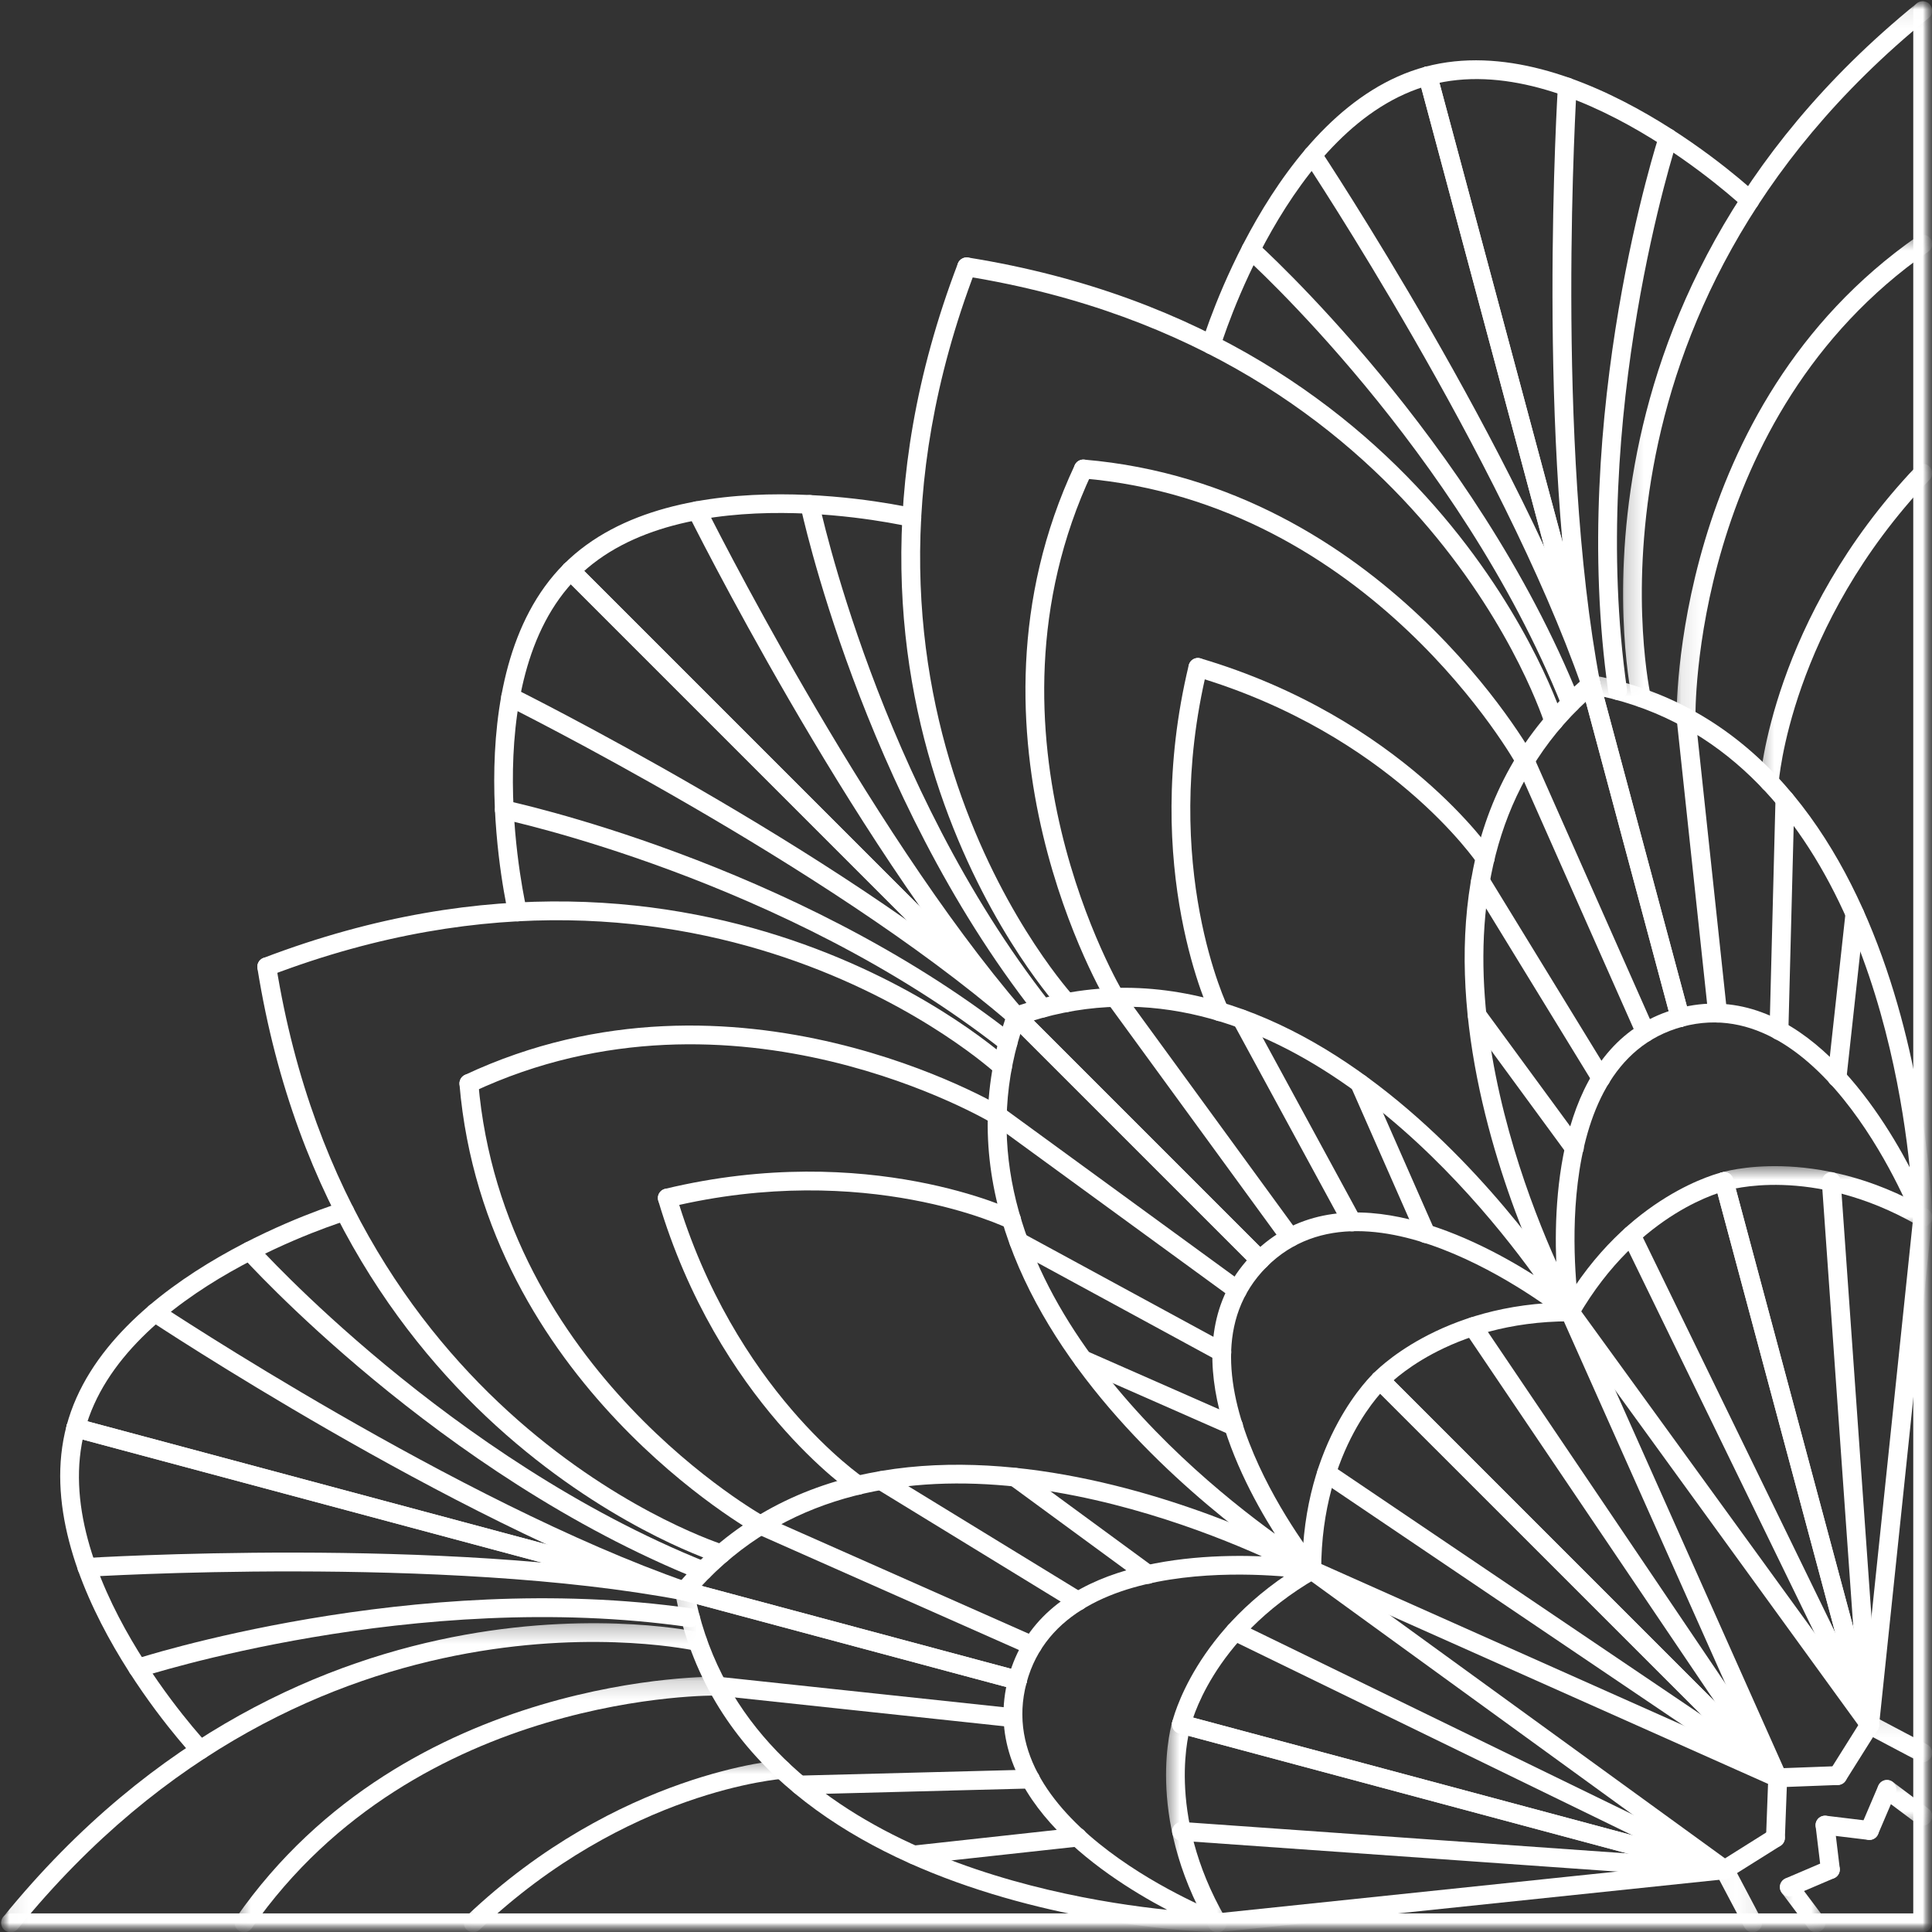
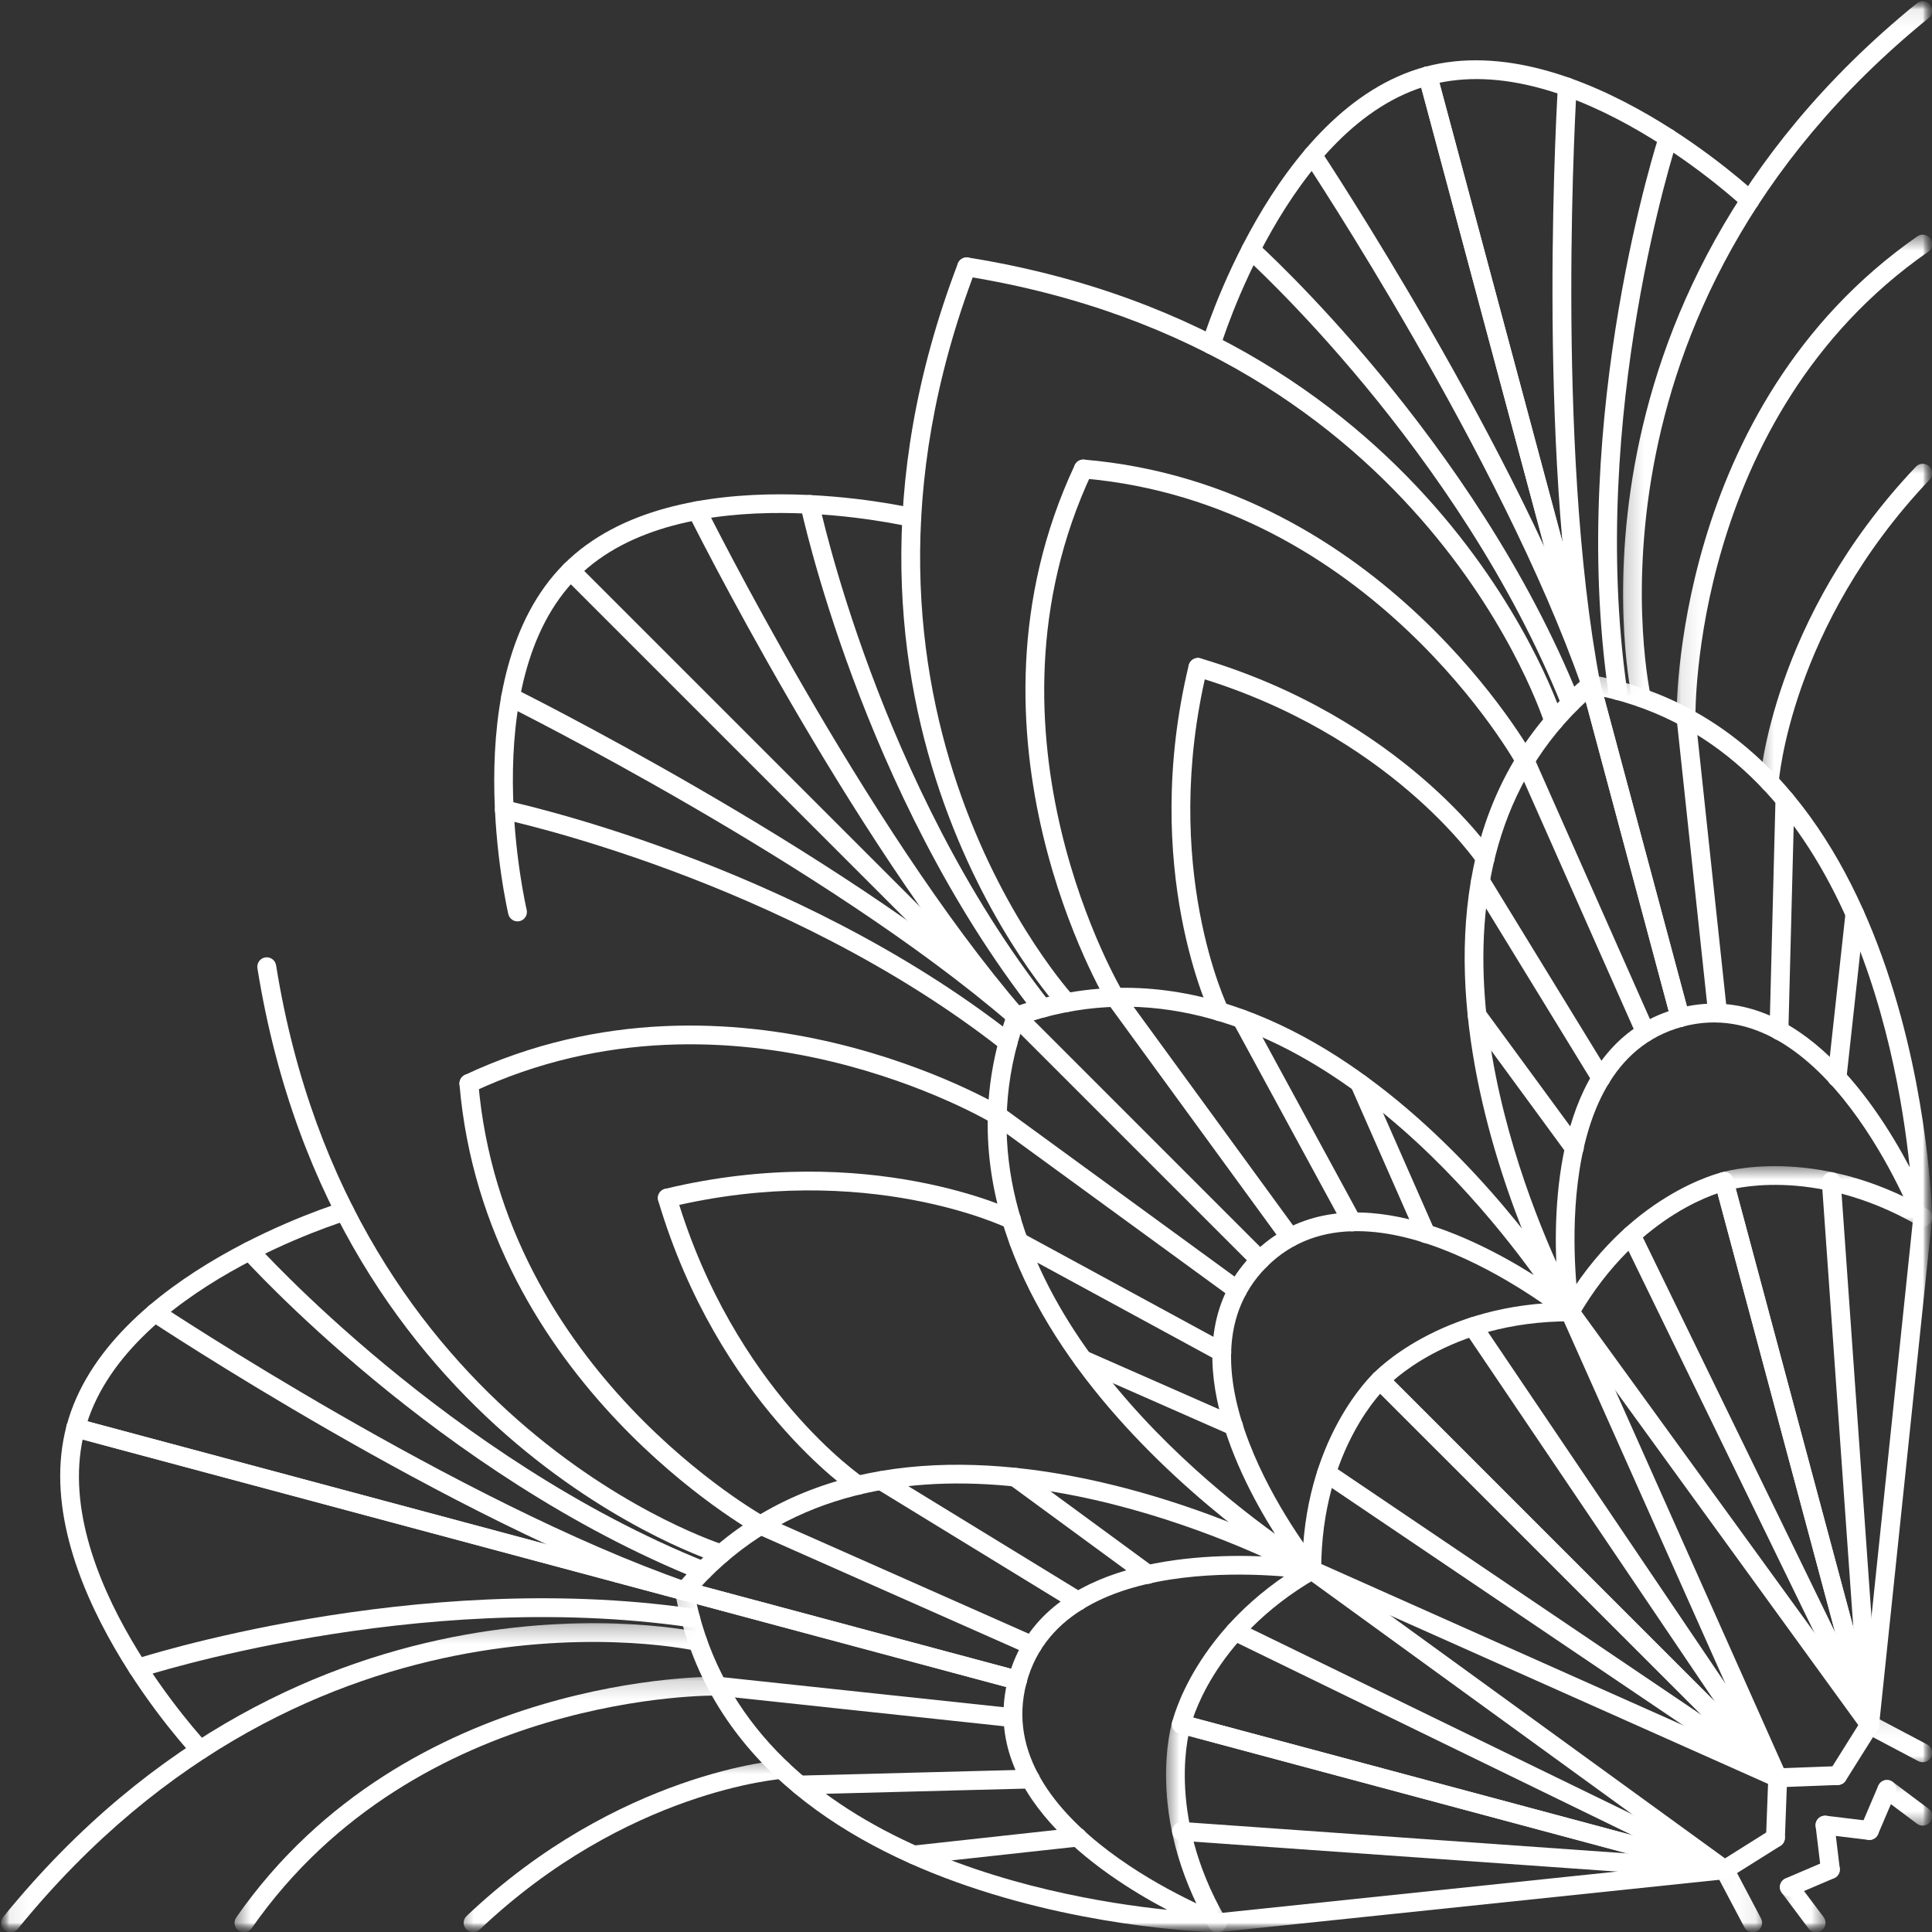
<svg xmlns="http://www.w3.org/2000/svg" width="104" height="104" viewBox="0 0 104 104" fill="none">
  <rect x="0" y="0" width="104" height="104" fill="#333333" stroke="none" />
  <mask id="mask0_47_224" style="mask-type:luminance" maskUnits="userSpaceOnUse" x="0" y="0" width="104" height="104">
    <path d="M0 0H104V104H0V0Z" fill="white" />
  </mask>
  <g mask="url(#mask0_47_224)">
    <mask id="mask1_47_224" style="mask-type:luminance" maskUnits="userSpaceOnUse" x="-1" y="-1" width="106" height="106">
      <path d="M104.074 -0.384H-0.457V104.147H104.074V-0.384Z" fill="white" />
    </mask>
    <g mask="url(#mask1_47_224)">
      <path d="M99.035 100.576C99.067 100.854 98.869 101.108 98.591 101.142C98.31 101.174 98.058 100.975 98.024 100.696L97.736 98.308C97.704 98.03 97.902 97.776 98.18 97.744C98.459 97.71 98.713 97.908 98.747 98.186L99.035 100.576Z" fill="white" />
      <path d="M96.081 98.948C96.071 99.228 95.836 99.447 95.556 99.437C95.275 99.428 95.057 99.193 95.066 98.912L95.187 95.681C95.198 95.401 95.433 95.183 95.712 95.192C95.992 95.204 96.212 95.439 96.203 95.719L96.081 98.948Z" fill="white" />
      <path d="M70.403 84.983C70.147 84.868 70.032 84.567 70.147 84.311C70.262 84.055 70.563 83.94 70.821 84.055L95.902 95.236C96.157 95.352 96.272 95.651 96.157 95.907C96.043 96.165 95.742 96.28 95.486 96.165L70.403 84.983Z" fill="white" />
      <path d="M73.939 73.926C74.142 73.732 74.464 73.741 74.656 73.945C74.85 74.148 74.84 74.47 74.637 74.662C74.626 74.671 71.12 77.913 71.12 84.518C71.12 84.8 70.893 85.028 70.612 85.028C70.33 85.028 70.102 84.8 70.102 84.518C70.102 77.475 73.928 73.935 73.939 73.926Z" fill="white" />
      <path d="M71.122 79.713C70.891 79.555 70.831 79.239 70.989 79.008C71.145 78.776 71.461 78.716 71.694 78.872L95.979 95.281C96.212 95.437 96.273 95.753 96.115 95.986C95.958 96.218 95.64 96.278 95.409 96.12L71.122 79.713Z" fill="white" />
      <path d="M73.927 74.654C73.73 74.455 73.73 74.133 73.927 73.933C74.127 73.736 74.449 73.736 74.648 73.933L96.054 95.341C96.254 95.539 96.254 95.862 96.054 96.06C95.855 96.259 95.533 96.259 95.335 96.06L73.927 74.654Z" fill="white" />
      <path d="M67.468 67.474C67.665 67.274 67.989 67.274 68.187 67.474C68.386 67.671 68.386 67.995 68.187 68.192C62.602 73.779 70.985 84.171 71.009 84.202C71.184 84.42 71.148 84.74 70.93 84.915C70.748 85.06 70.498 85.061 70.317 84.932C69.442 84.395 48.258 71.209 54.225 54.537C54.321 54.274 54.611 54.136 54.874 54.23C55.139 54.326 55.277 54.616 55.181 54.881C50.548 67.823 63.274 78.688 68.629 82.566C66.371 78.984 62.974 71.965 67.468 67.474Z" fill="white" />
-       <path d="M54.343 55.069C54.144 54.87 54.144 54.548 54.343 54.349C54.543 54.151 54.864 54.151 55.064 54.349L68.187 67.474C68.386 67.671 68.386 67.995 68.187 68.192C67.989 68.392 67.665 68.392 67.468 68.192L54.343 55.069Z" fill="white" />
      <path d="M53.386 60.442C53.16 60.276 53.111 59.958 53.276 59.732C53.442 59.506 53.76 59.458 53.986 59.623L66.909 69.048C67.137 69.214 67.186 69.532 67.02 69.758C66.855 69.984 66.537 70.032 66.311 69.867L53.386 60.442Z" fill="white" />
      <path d="M54.609 67.298C54.362 67.165 54.272 66.856 54.405 66.61C54.541 66.363 54.849 66.273 55.094 66.406L66.015 72.341C66.262 72.475 66.352 72.783 66.217 73.03C66.083 73.276 65.774 73.367 65.528 73.233L54.609 67.298Z" fill="white" />
      <path d="M58.108 73.664C57.852 73.551 57.738 73.252 57.85 72.996C57.963 72.738 58.263 72.623 58.52 72.736L66.61 76.296C66.866 76.409 66.98 76.71 66.868 76.966C66.755 77.222 66.455 77.339 66.198 77.224L58.108 73.664Z" fill="white" />
      <path d="M54.673 65.196C54.925 65.317 55.032 65.62 54.912 65.874C54.789 66.126 54.486 66.233 54.234 66.113C54.212 66.101 46.662 62.43 36.04 64.982C35.767 65.048 35.495 64.88 35.429 64.609C35.361 64.336 35.529 64.062 35.801 63.996C46.779 61.358 54.648 65.185 54.673 65.196Z" fill="white" />
-       <path d="M54.306 57.049C54.513 57.237 54.53 57.557 54.341 57.766C54.153 57.973 53.833 57.99 53.624 57.802C53.579 57.76 38.101 43.52 14.54 52.514C14.279 52.616 13.987 52.484 13.886 52.222C13.786 51.961 13.918 51.667 14.179 51.568C38.325 42.349 54.259 57.006 54.306 57.049Z" fill="white" />
      <path d="M53.942 59.595C54.183 59.736 54.264 60.048 54.123 60.289C53.98 60.53 53.669 60.611 53.429 60.47C53.387 60.445 39.566 52.158 25.456 58.78C25.204 58.9 24.901 58.793 24.782 58.539C24.662 58.285 24.771 57.984 25.023 57.864C39.627 51.011 53.901 59.57 53.942 59.595Z" fill="white" />
      <path d="M28.352 48.978C28.414 49.253 28.243 49.524 27.97 49.586C27.697 49.648 27.424 49.477 27.362 49.204C27.355 49.166 24.349 36.371 30.358 30.363C30.557 30.163 30.879 30.163 31.076 30.363C31.276 30.562 31.276 30.884 31.076 31.084C25.469 36.691 28.344 48.944 28.352 48.978Z" fill="white" />
-       <path d="M55.064 54.349C55.261 54.548 55.261 54.87 55.064 55.069C54.864 55.267 54.543 55.267 54.343 55.069L30.358 31.084C30.158 30.884 30.158 30.562 30.358 30.363C30.557 30.163 30.879 30.163 31.076 30.363L55.064 54.349Z" fill="white" />
      <path d="M27.261 37.978C27.01 37.854 26.907 37.549 27.033 37.299C27.157 37.049 27.462 36.945 27.712 37.071C27.763 37.096 45.031 45.688 55.036 54.324C55.248 54.509 55.271 54.831 55.087 55.043C54.902 55.254 54.582 55.276 54.37 55.092C44.459 46.536 27.309 38.003 27.261 37.978Z" fill="white" />
      <path d="M27.04 44.093C26.767 44.033 26.592 43.762 26.652 43.487C26.713 43.215 26.984 43.039 27.256 43.1C27.302 43.109 42.669 46.361 54.578 55.716C54.798 55.889 54.836 56.209 54.661 56.429C54.488 56.65 54.168 56.689 53.948 56.514C42.225 47.305 27.085 44.103 27.04 44.093Z" fill="white" />
      <path d="M100.691 98.03C100.969 98.063 101.168 98.317 101.135 98.596C101.103 98.874 100.849 99.074 100.57 99.04L98.18 98.752C97.902 98.718 97.704 98.464 97.736 98.186C97.77 97.907 98.024 97.71 98.303 97.742L100.691 98.03Z" fill="white" />
      <path d="M98.907 95.072C99.186 95.063 99.423 95.281 99.432 95.561C99.441 95.842 99.223 96.077 98.943 96.086L95.712 96.209C95.433 96.218 95.198 96 95.187 95.719C95.177 95.439 95.396 95.204 95.676 95.192L98.907 95.072Z" fill="white" />
      <path d="M84.049 70.827C83.934 70.571 84.049 70.268 84.305 70.153C84.561 70.04 84.862 70.153 84.977 70.411L96.158 95.492C96.274 95.748 96.16 96.049 95.902 96.163C95.646 96.278 95.345 96.165 95.23 95.907L84.049 70.827Z" fill="white" />
      <path d="M74.656 74.643C74.464 74.846 74.142 74.855 73.939 74.662C73.736 74.47 73.726 74.148 73.92 73.945C73.93 73.933 77.469 70.108 84.512 70.108C84.794 70.108 85.022 70.338 85.022 70.618C85.022 70.898 84.794 71.126 84.512 71.126C77.907 71.126 74.665 74.633 74.656 74.643Z" fill="white" />
      <path d="M78.867 71.7C78.709 71.466 78.771 71.15 79.002 70.994C79.234 70.836 79.55 70.896 79.708 71.128L96.114 95.414C96.272 95.648 96.212 95.964 95.979 96.12C95.748 96.278 95.431 96.218 95.273 95.986L78.867 71.7Z" fill="white" />
      <path d="M73.927 74.654C73.73 74.455 73.73 74.133 73.927 73.933C74.127 73.736 74.449 73.736 74.648 73.933L96.054 95.341C96.254 95.539 96.254 95.861 96.054 96.06C95.856 96.259 95.533 96.259 95.335 96.06L73.927 74.654Z" fill="white" />
      <path d="M68.187 68.192C67.989 68.392 67.665 68.392 67.468 68.192C67.269 67.995 67.269 67.671 67.468 67.473C71.96 62.98 78.978 66.376 82.559 68.634C78.683 63.281 67.818 50.553 54.874 55.186C54.61 55.282 54.321 55.145 54.225 54.881C54.131 54.616 54.268 54.326 54.531 54.23C71.203 48.263 84.39 69.447 84.926 70.322C85.056 70.503 85.054 70.753 84.909 70.936C84.734 71.154 84.414 71.19 84.194 71.015C84.166 70.99 73.773 62.607 68.187 68.192Z" fill="white" />
      <path d="M54.343 55.069C54.146 54.87 54.146 54.548 54.343 54.349C54.543 54.149 54.864 54.149 55.064 54.349L68.187 67.474C68.386 67.671 68.386 67.995 68.187 68.192C67.989 68.392 67.665 68.392 67.468 68.192L54.343 55.069Z" fill="white" />
      <path d="M59.617 53.991C59.452 53.765 59.501 53.447 59.727 53.282C59.952 53.116 60.27 53.165 60.434 53.391L69.861 66.316C70.027 66.542 69.978 66.86 69.752 67.025C69.526 67.191 69.208 67.142 69.043 66.915L59.617 53.991Z" fill="white" />
      <path d="M66.401 55.099C66.267 54.855 66.358 54.546 66.604 54.411C66.851 54.277 67.157 54.368 67.293 54.614L73.228 65.533C73.361 65.78 73.271 66.088 73.024 66.224C72.778 66.358 72.469 66.267 72.336 66.021L66.401 55.099Z" fill="white" />
      <path d="M72.731 58.526C72.618 58.27 72.733 57.969 72.989 57.856C73.246 57.743 73.546 57.858 73.659 58.115L77.219 66.205C77.332 66.461 77.217 66.76 76.961 66.873C76.705 66.986 76.404 66.871 76.291 66.615L72.731 58.526Z" fill="white" />
      <path d="M66.107 54.239C66.228 54.492 66.12 54.794 65.868 54.917C65.614 55.037 65.311 54.93 65.191 54.678C65.18 54.655 61.352 46.784 63.99 35.806C64.056 35.535 64.331 35.366 64.604 35.434C64.875 35.5 65.042 35.775 64.976 36.045C62.423 46.667 66.096 54.217 66.107 54.239Z" fill="white" />
      <path d="M57.796 53.63C57.984 53.839 57.967 54.158 57.76 54.347C57.551 54.535 57.23 54.518 57.041 54.311C57 54.264 42.344 38.332 51.562 14.184C51.662 13.923 51.955 13.791 52.217 13.891C52.478 13.992 52.608 14.286 52.508 14.546C43.514 38.106 57.755 53.585 57.796 53.63Z" fill="white" />
      <path d="M60.462 53.434C60.605 53.675 60.525 53.985 60.284 54.128C60.041 54.269 59.73 54.19 59.589 53.948C59.565 53.906 51.005 39.632 57.858 25.028C57.979 24.776 58.28 24.667 58.534 24.787C58.786 24.908 58.895 25.209 58.775 25.463C52.153 39.572 60.44 53.392 60.462 53.434Z" fill="white" />
      <path d="M49.199 27.367C49.472 27.43 49.643 27.702 49.581 27.975C49.519 28.248 49.248 28.419 48.973 28.357C48.939 28.35 36.686 25.474 31.078 31.084C30.879 31.281 30.557 31.281 30.358 31.084C30.158 30.884 30.158 30.562 30.358 30.363C36.366 24.355 49.161 27.36 49.199 27.367Z" fill="white" />
      <path d="M55.064 54.349C55.261 54.548 55.261 54.87 55.064 55.069C54.864 55.267 54.543 55.267 54.343 55.069L30.358 31.084C30.158 30.884 30.158 30.562 30.358 30.363C30.557 30.163 30.879 30.163 31.078 30.363L55.064 54.349Z" fill="white" />
      <path d="M37.066 27.717C36.94 27.467 37.041 27.162 37.292 27.038C37.544 26.912 37.849 27.016 37.973 27.266C37.997 27.315 46.531 44.464 55.087 54.375C55.271 54.588 55.248 54.91 55.038 55.092C54.825 55.276 54.503 55.254 54.319 55.041C45.682 45.036 37.09 27.768 37.066 27.717Z" fill="white" />
      <path d="M43.095 27.262C43.034 26.989 43.209 26.718 43.482 26.658C43.757 26.599 44.028 26.773 44.088 27.045C44.098 27.091 47.3 42.23 56.509 53.953C56.684 54.173 56.645 54.493 56.424 54.666C56.204 54.842 55.884 54.804 55.711 54.584C46.356 42.675 43.104 27.307 43.095 27.262Z" fill="white" />
      <path d="M101.097 98.735C100.988 98.993 100.689 99.112 100.431 99.002C100.173 98.891 100.055 98.594 100.164 98.336L101.108 96.124C101.219 95.866 101.517 95.745 101.775 95.856C102.032 95.965 102.153 96.265 102.042 96.522L101.097 98.735Z" fill="white" />
      <path d="M99.353 95.851C99.202 96.088 98.89 96.157 98.653 96.009C98.416 95.858 98.346 95.546 98.497 95.309L100.215 92.571C100.365 92.334 100.678 92.264 100.915 92.415C101.152 92.564 101.223 92.878 101.073 93.115L99.353 95.851Z" fill="white" />
      <path d="M84.102 70.915C83.938 70.689 83.987 70.371 84.215 70.207C84.441 70.042 84.758 70.093 84.922 70.32L101.054 92.545C101.219 92.772 101.169 93.088 100.941 93.254C100.715 93.418 100.397 93.367 100.233 93.141L84.102 70.915Z" fill="white" />
      <path d="M92.692 63.108C92.965 63.044 93.237 63.211 93.301 63.484C93.365 63.757 93.198 64.03 92.925 64.094C92.912 64.098 88.255 65.151 84.952 70.872C84.811 71.114 84.501 71.199 84.258 71.058C84.015 70.917 83.933 70.606 84.072 70.364C87.594 64.263 92.677 63.112 92.692 63.108Z" fill="white" />
      <path d="M87.359 66.713C87.237 66.461 87.34 66.158 87.592 66.036C87.844 65.913 88.147 66.017 88.27 66.269L101.099 92.62C101.221 92.872 101.118 93.175 100.866 93.299C100.613 93.422 100.311 93.316 100.188 93.064L87.359 66.713Z" fill="white" />
      <path d="M92.319 63.733C92.246 63.463 92.406 63.185 92.677 63.112C92.946 63.038 93.224 63.198 93.298 63.469L101.133 92.71C101.206 92.981 101.046 93.26 100.775 93.331C100.506 93.405 100.228 93.245 100.154 92.976L92.319 63.733Z" fill="white" />
      <path d="M90.313 54.285C90.584 54.213 90.861 54.373 90.934 54.644C91.006 54.915 90.846 55.194 90.575 55.267C82.945 57.31 85.009 70.505 85.014 70.542C85.056 70.821 84.864 71.079 84.587 71.12C84.369 71.152 84.166 71.041 84.066 70.859V70.86C84.03 70.794 71.544 48.137 85.31 36.462C85.523 36.279 85.844 36.303 86.027 36.518C86.209 36.731 86.183 37.052 85.97 37.235C75.488 46.126 81.072 61.896 83.773 67.933C83.609 63.701 84.177 55.929 90.313 54.285Z" fill="white" />
      <path d="M85.15 36.979C85.079 36.71 85.238 36.431 85.507 36.358C85.778 36.285 86.055 36.447 86.129 36.715L90.932 54.642C91.006 54.913 90.846 55.192 90.575 55.265C90.306 55.338 90.027 55.178 89.954 54.907L85.15 36.979Z" fill="white" />
      <path d="M81.633 41.154C81.52 40.898 81.635 40.597 81.891 40.484C82.149 40.371 82.448 40.486 82.561 40.744L89.041 55.368C89.154 55.624 89.039 55.925 88.781 56.038C88.526 56.151 88.226 56.036 88.114 55.779L81.633 41.154Z" fill="white" />
      <path d="M79.264 47.704C79.117 47.465 79.193 47.153 79.43 47.008C79.669 46.859 79.981 46.935 80.128 47.174L86.618 57.771C86.764 58.01 86.691 58.322 86.452 58.469C86.213 58.616 85.901 58.541 85.754 58.304L79.264 47.704Z" fill="white" />
      <path d="M79.112 54.97C78.946 54.744 78.993 54.426 79.219 54.258C79.445 54.091 79.763 54.14 79.93 54.366L85.156 61.493C85.323 61.719 85.274 62.037 85.048 62.205C84.823 62.372 84.505 62.323 84.337 62.097L79.112 54.97Z" fill="white" />
      <path d="M80.368 45.913C80.527 46.143 80.468 46.459 80.239 46.619C80.007 46.779 79.691 46.72 79.533 46.489C79.518 46.47 74.816 39.514 64.34 36.413C64.071 36.333 63.917 36.051 63.998 35.784C64.077 35.515 64.359 35.361 64.626 35.44C75.452 38.644 80.353 45.892 80.368 45.913Z" fill="white" />
      <path d="M84.126 38.674C84.213 38.94 84.066 39.228 83.799 39.314C83.532 39.401 83.246 39.256 83.159 38.989C83.141 38.93 76.856 18.858 51.956 14.867C51.679 14.822 51.489 14.563 51.534 14.286C51.577 14.008 51.839 13.819 52.115 13.863C77.637 17.953 84.106 38.614 84.126 38.674Z" fill="white" />
      <path d="M82.538 40.699C82.676 40.942 82.591 41.252 82.346 41.39C82.104 41.529 81.793 41.442 81.656 41.2C81.633 41.158 73.807 27.072 58.276 25.751C57.996 25.729 57.789 25.484 57.811 25.204C57.834 24.923 58.08 24.716 58.359 24.741C74.432 26.105 82.516 40.656 82.538 40.699Z" fill="white" />
      <path d="M65.684 18.71C65.601 18.979 65.317 19.127 65.048 19.044C64.781 18.962 64.63 18.678 64.713 18.409C64.725 18.373 68.52 5.792 76.728 3.592C76.999 3.521 77.277 3.681 77.351 3.95C77.422 4.221 77.262 4.499 76.993 4.571C69.331 6.624 65.694 18.676 65.684 18.71Z" fill="white" />
      <path d="M86.129 36.715C86.202 36.986 86.042 37.265 85.773 37.336C85.502 37.41 85.224 37.25 85.15 36.979L76.37 4.215C76.299 3.944 76.459 3.666 76.728 3.592C76.999 3.521 77.277 3.681 77.35 3.95L86.129 36.715Z" fill="white" />
      <path d="M70.237 8.637C70.083 8.402 70.147 8.088 70.381 7.934C70.616 7.779 70.93 7.843 71.084 8.077C71.114 8.124 81.772 24.199 86.119 36.68C86.211 36.945 86.072 37.235 85.806 37.327C85.543 37.419 85.253 37.28 85.159 37.015C80.854 24.649 70.268 8.683 70.237 8.637Z" fill="white" />
      <path d="M66.992 13.823C66.785 13.633 66.77 13.313 66.958 13.106C67.146 12.899 67.468 12.884 67.675 13.072C67.709 13.102 79.39 23.6 85.026 37.656C85.131 37.916 85.005 38.211 84.745 38.317C84.486 38.422 84.189 38.296 84.083 38.036C78.536 24.197 67.026 13.853 66.992 13.823Z" fill="white" />
      <mask id="mask2_47_224" style="mask-type:luminance" maskUnits="userSpaceOnUse" x="100" y="95" width="4" height="4">
        <path d="M100.702 95.477H103.999V98.367H100.702V95.477Z" fill="white" />
      </mask>
      <g mask="url(#mask2_47_224)">
        <path d="M103.807 97.36C104.03 97.529 104.076 97.847 103.906 98.071C103.739 98.295 103.421 98.341 103.195 98.173L101.27 96.73C101.046 96.56 101.001 96.242 101.17 96.019C101.338 95.793 101.656 95.748 101.882 95.917L103.807 97.36Z" fill="white" />
      </g>
      <mask id="mask3_47_224" style="mask-type:luminance" maskUnits="userSpaceOnUse" x="99" y="92" width="5" height="3">
        <path d="M99.738 92.105H103.999V94.995H99.738V92.105Z" fill="white" />
      </mask>
      <g mask="url(#mask3_47_224)">
        <path d="M103.739 93.905C103.985 94.037 104.081 94.344 103.949 94.59C103.818 94.838 103.511 94.933 103.263 94.803L100.406 93.292C100.158 93.16 100.064 92.853 100.195 92.605C100.325 92.358 100.634 92.262 100.88 92.394L103.739 93.905Z" fill="white" />
      </g>
      <mask id="mask4_47_224" style="mask-type:luminance" maskUnits="userSpaceOnUse" x="99" y="64" width="5" height="30">
        <path d="M99.738 64.647H103.999V93.549H99.738V64.647Z" fill="white" />
      </mask>
      <g mask="url(#mask4_47_224)">
        <path d="M102.995 65.477C103.025 65.198 103.274 64.997 103.552 65.025C103.831 65.053 104.034 65.304 104.006 65.582L101.148 92.894C101.119 93.173 100.871 93.376 100.591 93.348C100.312 93.32 100.111 93.07 100.139 92.791L102.995 65.477Z" fill="white" />
      </g>
      <mask id="mask5_47_224" style="mask-type:luminance" maskUnits="userSpaceOnUse" x="92" y="62" width="12" height="5">
        <path d="M92.032 62.72H103.999V66.092H92.032V62.72Z" fill="white" />
      </mask>
      <g mask="url(#mask5_47_224)">
        <path d="M92.955 64.086C92.686 64.169 92.402 64.015 92.321 63.747C92.242 63.478 92.392 63.196 92.661 63.115C92.676 63.109 97.653 61.567 103.756 65.089C103.998 65.23 104.081 65.541 103.94 65.783C103.801 66.026 103.488 66.111 103.246 65.97C97.527 62.667 92.968 64.084 92.955 64.086Z" fill="white" />
      </g>
      <path d="M98.071 63.644C98.053 63.364 98.261 63.121 98.542 63.1C98.82 63.08 99.063 63.291 99.084 63.571L101.15 92.806C101.17 93.087 100.96 93.33 100.679 93.348C100.401 93.369 100.158 93.158 100.137 92.88L98.071 63.644Z" fill="white" />
      <path d="M92.317 63.733C92.246 63.462 92.407 63.183 92.678 63.11C92.948 63.038 93.226 63.2 93.299 63.471L101.135 92.712C101.206 92.983 101.044 93.262 100.773 93.333C100.504 93.406 100.226 93.245 100.152 92.974L92.317 63.733Z" fill="white" />
      <mask id="mask6_47_224" style="mask-type:luminance" maskUnits="userSpaceOnUse" x="84" y="36" width="20" height="31">
        <path d="M84.806 36.227H103.999V66.093H84.806V36.227Z" fill="white" />
      </mask>
      <g mask="url(#mask6_47_224)">
        <path d="M90.577 55.265C90.306 55.339 90.028 55.179 89.954 54.908C89.881 54.637 90.041 54.36 90.312 54.287C96.45 52.642 100.828 59.091 102.8 62.835C102.121 56.261 99.075 39.807 85.549 37.346C85.272 37.297 85.09 37.032 85.141 36.757C85.192 36.48 85.455 36.298 85.732 36.349C103.493 39.578 104.006 65.443 104.008 65.517C104.014 65.725 103.89 65.923 103.687 66.002C103.425 66.106 103.131 65.976 103.03 65.716C103.015 65.68 98.205 53.22 90.577 55.265Z" fill="white" />
      </g>
      <path d="M85.15 36.979C85.076 36.708 85.238 36.429 85.509 36.358C85.78 36.285 86.059 36.447 86.13 36.717L90.934 54.644C91.006 54.915 90.846 55.194 90.575 55.267C90.304 55.338 90.025 55.177 89.952 54.906L85.15 36.979Z" fill="white" />
      <path d="M90.253 38.682C90.223 38.404 90.424 38.153 90.703 38.123C90.983 38.093 91.234 38.294 91.264 38.573L92.965 54.479C92.995 54.759 92.793 55.009 92.515 55.039C92.236 55.069 91.984 54.868 91.954 54.59L90.253 38.682Z" fill="white" />
      <path d="M95.575 43.036C95.582 42.756 95.815 42.534 96.096 42.541C96.376 42.547 96.598 42.78 96.591 43.06L96.269 55.485C96.261 55.766 96.03 55.986 95.749 55.98C95.469 55.973 95.247 55.739 95.255 55.459L95.575 43.036Z" fill="white" />
      <path d="M99.343 49.167C99.374 48.888 99.624 48.687 99.902 48.717C100.181 48.747 100.384 48.997 100.354 49.276L99.392 58.061C99.362 58.34 99.11 58.541 98.832 58.511C98.553 58.481 98.352 58.231 98.382 57.952L99.343 49.167Z" fill="white" />
      <mask id="mask7_47_224" style="mask-type:luminance" maskUnits="userSpaceOnUse" x="94" y="24" width="10" height="19">
        <path d="M94.439 24.666H103.998V42.97H94.439V24.666Z" fill="white" />
      </mask>
      <g mask="url(#mask7_47_224)">
        <path d="M95.747 42.144C95.725 42.423 95.482 42.63 95.203 42.609C94.925 42.587 94.716 42.342 94.739 42.063C94.74 42.037 95.361 33.308 103.133 25.123C103.326 24.92 103.648 24.912 103.851 25.106C104.053 25.3 104.06 25.62 103.868 25.823C96.344 33.746 95.749 42.12 95.747 42.144Z" fill="white" />
      </g>
      <mask id="mask8_47_224" style="mask-type:luminance" maskUnits="userSpaceOnUse" x="87" y="0" width="17" height="39">
        <path d="M87.213 0.085H103.998V38.153H87.213V0.085Z" fill="white" />
      </mask>
      <g mask="url(#mask8_47_224)">
        <path d="M88.857 37.461C88.915 37.735 88.74 38.004 88.467 38.063C88.193 38.121 87.924 37.946 87.865 37.671C87.852 37.611 83.125 16.484 103.18 0.181C103.398 0.004 103.718 0.038 103.895 0.254C104.072 0.473 104.038 0.792 103.822 0.969C84.251 16.875 88.844 37.402 88.857 37.461Z" fill="white" />
      </g>
      <mask id="mask9_47_224" style="mask-type:luminance" maskUnits="userSpaceOnUse" x="90" y="12" width="14" height="28">
        <path d="M90.105 12.623H104V39.598H90.105V12.623Z" fill="white" />
      </mask>
      <g mask="url(#mask9_47_224)">
        <path d="M91.266 38.623C91.27 38.904 91.044 39.133 90.764 39.135C90.483 39.137 90.254 38.911 90.252 38.631C90.252 38.584 89.977 21.941 103.213 12.722C103.442 12.562 103.758 12.619 103.918 12.848C104.078 13.078 104.022 13.396 103.79 13.556C91.001 22.464 91.266 38.577 91.266 38.623Z" fill="white" />
      </g>
      <path d="M94.545 10.419C94.75 10.609 94.76 10.931 94.57 11.136C94.38 11.339 94.058 11.352 93.853 11.16C93.826 11.136 84.653 2.52 76.991 4.573C76.72 4.646 76.442 4.484 76.37 4.213C76.299 3.942 76.459 3.664 76.73 3.592C84.937 1.393 94.517 10.393 94.545 10.419Z" fill="white" />
      <path d="M86.129 36.715C86.202 36.986 86.042 37.265 85.773 37.336C85.502 37.41 85.224 37.25 85.15 36.979L76.372 4.215C76.299 3.944 76.459 3.666 76.728 3.592C76.999 3.521 77.277 3.681 77.35 3.95L86.129 36.715Z" fill="white" />
      <path d="M83.861 4.654C83.878 4.373 84.119 4.161 84.397 4.179C84.678 4.196 84.89 4.435 84.871 4.716C84.87 4.77 83.684 23.894 86.138 36.753C86.191 37.026 86.01 37.293 85.735 37.346C85.46 37.398 85.195 37.218 85.142 36.943C82.664 23.956 83.857 4.71 83.861 4.654Z" fill="white" />
      <path d="M89.31 7.275C89.395 7.008 89.681 6.859 89.948 6.946C90.216 7.03 90.362 7.316 90.278 7.583C90.263 7.627 85.466 22.343 87.579 37.097C87.621 37.376 87.427 37.632 87.15 37.671C86.874 37.711 86.616 37.519 86.576 37.242C84.429 22.249 89.295 7.318 89.31 7.275Z" fill="white" />
      <mask id="mask10_47_224" style="mask-type:luminance" maskUnits="userSpaceOnUse" x="95" y="100" width="4" height="5">
        <path d="M95.404 100.775H98.294V104.001H95.404V100.775Z" fill="white" />
      </mask>
      <g mask="url(#mask10_47_224)">
        <path d="M98.168 103.201C98.336 103.427 98.291 103.745 98.067 103.912C97.843 104.081 97.525 104.036 97.355 103.812L95.912 101.887C95.743 101.664 95.788 101.344 96.012 101.176C96.238 101.007 96.556 101.052 96.723 101.278L98.168 103.201Z" fill="white" />
      </g>
      <mask id="mask11_47_224" style="mask-type:luminance" maskUnits="userSpaceOnUse" x="92" y="99" width="3" height="6">
        <path d="M92.032 99.812H94.922V104.001H92.032V99.812Z" fill="white" />
      </mask>
      <g mask="url(#mask11_47_224)">
        <path d="M94.795 103.269C94.927 103.517 94.833 103.824 94.585 103.956C94.338 104.087 94.031 103.991 93.9 103.745L92.389 100.887C92.257 100.64 92.351 100.333 92.599 100.202C92.848 100.07 93.154 100.164 93.286 100.412L94.795 103.269Z" fill="white" />
      </g>
      <mask id="mask12_47_224" style="mask-type:luminance" maskUnits="userSpaceOnUse" x="64" y="99" width="30" height="6">
        <path d="M64.573 99.812H93.476V104.001H64.573V99.812Z" fill="white" />
      </mask>
      <g mask="url(#mask12_47_224)">
        <path d="M65.576 104.012C65.298 104.04 65.048 103.837 65.02 103.559C64.99 103.28 65.193 103.032 65.471 103.002L92.785 100.145C93.064 100.117 93.312 100.318 93.343 100.597C93.371 100.877 93.168 101.126 92.889 101.154L65.576 104.012Z" fill="white" />
      </g>
      <mask id="mask13_47_224" style="mask-type:luminance" maskUnits="userSpaceOnUse" x="62" y="92" width="5" height="13">
        <path d="M62.647 92.105H66.5V104H62.647V92.105Z" fill="white" />
      </mask>
      <g mask="url(#mask13_47_224)">
        <path d="M63.108 92.667C63.189 92.4 63.474 92.247 63.743 92.328C64.01 92.409 64.162 92.692 64.081 92.961C64.078 92.974 62.663 97.533 65.965 103.251C66.104 103.496 66.021 103.807 65.778 103.948C65.536 104.087 65.225 104.004 65.084 103.761C61.562 97.659 63.105 92.682 63.108 92.667Z" fill="white" />
      </g>
      <path d="M63.565 99.089C63.285 99.07 63.074 98.826 63.095 98.547C63.115 98.267 63.358 98.058 63.637 98.077L92.874 100.143C93.153 100.164 93.363 100.406 93.343 100.687C93.324 100.965 93.079 101.176 92.801 101.155L63.565 99.089Z" fill="white" />
      <path d="M63.466 93.305C63.195 93.231 63.033 92.955 63.104 92.684C63.178 92.413 63.456 92.251 63.725 92.323L92.968 100.158C93.239 100.231 93.399 100.51 93.328 100.781C93.256 101.05 92.978 101.212 92.707 101.14L63.466 93.305Z" fill="white" />
      <mask id="mask14_47_224" style="mask-type:luminance" maskUnits="userSpaceOnUse" x="36" y="84" width="31" height="21">
        <path d="M36.153 84.879H66.501V104H36.153V84.879Z" fill="white" />
      </mask>
      <g mask="url(#mask14_47_224)">
        <path d="M54.282 90.317C54.353 90.046 54.632 89.886 54.903 89.96C55.172 90.033 55.332 90.311 55.26 90.582C53.215 98.211 65.675 103.02 65.711 103.033C65.971 103.137 66.099 103.432 65.997 103.692C65.916 103.897 65.719 104.019 65.512 104.014C65.438 104.012 39.573 103.498 36.344 85.737C36.293 85.462 36.475 85.197 36.752 85.146C37.027 85.095 37.292 85.278 37.341 85.555C39.8 99.08 56.256 102.126 62.83 102.806C59.086 100.834 52.637 96.455 54.282 90.317Z" fill="white" />
      </g>
      <path d="M36.712 86.136C36.441 86.064 36.279 85.786 36.351 85.515C36.424 85.244 36.703 85.082 36.974 85.155L54.9 89.959C55.171 90.031 55.333 90.309 55.26 90.58C55.188 90.851 54.91 91.011 54.639 90.94L36.712 86.136Z" fill="white" />
      <path d="M38.567 91.269C38.289 91.239 38.087 90.988 38.117 90.708C38.148 90.43 38.398 90.228 38.676 90.26L54.584 91.959C54.862 91.991 55.064 92.242 55.034 92.52C55.002 92.799 54.752 93 54.473 92.97L38.567 91.269Z" fill="white" />
      <path d="M43.055 96.596C42.775 96.603 42.541 96.381 42.536 96.101C42.528 95.821 42.75 95.587 43.031 95.582L55.453 95.26C55.734 95.252 55.967 95.475 55.975 95.755C55.98 96.035 55.758 96.267 55.48 96.274L43.055 96.596Z" fill="white" />
      <path d="M49.27 100.359C48.992 100.389 48.742 100.188 48.712 99.908C48.681 99.629 48.883 99.379 49.161 99.349L57.947 98.387C58.225 98.357 58.475 98.558 58.506 98.837C58.536 99.117 58.334 99.368 58.056 99.398L49.27 100.359Z" fill="white" />
      <mask id="mask15_47_224" style="mask-type:luminance" maskUnits="userSpaceOnUse" x="24" y="94" width="19" height="11">
        <path d="M24.592 94.513H42.897V104.001H24.592V94.513Z" fill="white" />
      </mask>
      <g mask="url(#mask15_47_224)">
        <path d="M42.055 94.745C42.334 94.722 42.578 94.931 42.601 95.21C42.624 95.488 42.417 95.733 42.138 95.755C42.114 95.757 33.74 96.35 25.817 103.875C25.613 104.067 25.291 104.059 25.099 103.856C24.906 103.655 24.913 103.333 25.116 103.141C33.302 95.368 42.031 94.747 42.055 94.745Z" fill="white" />
      </g>
      <mask id="mask16_47_224" style="mask-type:luminance" maskUnits="userSpaceOnUse" x="0" y="87" width="39" height="17">
        <path d="M0.082 87.287H38.079V104H0.082V87.287Z" fill="white" />
      </mask>
      <g mask="url(#mask16_47_224)">
        <path d="M37.666 87.871C37.941 87.929 38.116 88.198 38.057 88.473C37.999 88.746 37.73 88.921 37.455 88.862C37.395 88.851 16.87 84.258 0.962 103.827C0.787 104.044 0.467 104.077 0.249 103.901C0.031 103.724 -0.001 103.404 0.176 103.186C16.478 83.131 37.606 87.858 37.666 87.871Z" fill="white" />
      </g>
      <mask id="mask17_47_224" style="mask-type:luminance" maskUnits="userSpaceOnUse" x="12" y="90" width="28" height="15">
        <path d="M12.549 90.178H39.525V104H12.549V90.178Z" fill="white" />
      </mask>
      <g mask="url(#mask17_47_224)">
        <path d="M38.626 90.257C38.906 90.259 39.132 90.488 39.13 90.769C39.128 91.049 38.898 91.273 38.618 91.271C38.571 91.271 22.458 91.006 13.549 103.797C13.389 104.025 13.073 104.083 12.843 103.923C12.614 103.763 12.557 103.447 12.717 103.218C21.935 89.982 38.579 90.257 38.626 90.257Z" fill="white" />
      </g>
      <path d="M11.155 93.858C11.345 94.063 11.334 94.383 11.129 94.575C10.925 94.765 10.604 94.754 10.414 94.55C10.387 94.522 1.387 84.945 3.587 76.733C3.66 76.464 3.939 76.304 4.21 76.377C4.479 76.451 4.639 76.727 4.565 76.998C2.514 84.658 11.13 93.832 11.155 93.858Z" fill="white" />
      <path d="M36.974 85.155C37.245 85.227 37.404 85.505 37.333 85.776C37.261 86.047 36.983 86.209 36.712 86.136L3.947 77.358C3.676 77.284 3.514 77.006 3.587 76.735C3.659 76.464 3.937 76.304 4.208 76.375L36.974 85.155Z" fill="white" />
-       <path d="M4.71 84.879C4.43 84.896 4.191 84.683 4.172 84.403C4.155 84.124 4.368 83.883 4.648 83.867C4.705 83.863 23.951 82.67 36.938 85.148C37.213 85.201 37.393 85.466 37.341 85.741C37.288 86.015 37.021 86.196 36.746 86.143C23.889 83.69 4.765 84.875 4.71 84.879Z" fill="white" />
      <path d="M7.578 90.283C7.311 90.368 7.025 90.221 6.94 89.954C6.854 89.686 7.002 89.4 7.269 89.316C7.313 89.301 22.244 84.435 37.235 86.582C37.514 86.621 37.706 86.879 37.666 87.156C37.627 87.432 37.369 87.626 37.092 87.586C22.338 85.471 7.621 90.27 7.578 90.283Z" fill="white" />
      <path d="M98.329 100.169C98.587 100.06 98.886 100.179 98.997 100.437C99.106 100.694 98.988 100.994 98.73 101.103L96.517 102.049C96.259 102.158 95.96 102.04 95.851 101.782C95.74 101.524 95.86 101.225 96.118 101.114L98.329 100.169Z" fill="white" />
      <path d="M95.303 98.5C95.539 98.352 95.853 98.421 96.004 98.659C96.152 98.896 96.083 99.21 95.846 99.359L93.108 101.078C92.872 101.229 92.558 101.157 92.408 100.92C92.259 100.683 92.329 100.371 92.566 100.22L95.303 98.5Z" fill="white" />
      <path d="M70.315 84.928C70.087 84.764 70.036 84.446 70.202 84.22C70.366 83.993 70.684 83.944 70.909 84.107L93.136 100.239C93.362 100.403 93.412 100.721 93.247 100.946C93.083 101.174 92.767 101.225 92.539 101.059L70.315 84.928Z" fill="white" />
      <path d="M64.088 92.93C64.024 93.203 63.752 93.373 63.479 93.307C63.206 93.243 63.038 92.97 63.102 92.697C63.106 92.682 64.258 87.6 70.358 84.079C70.601 83.938 70.911 84.021 71.052 84.263C71.192 84.506 71.109 84.819 70.866 84.958C65.146 88.26 64.092 92.917 64.088 92.93Z" fill="white" />
      <path d="M66.264 88.275C66.011 88.153 65.908 87.85 66.03 87.598C66.153 87.346 66.456 87.242 66.708 87.364L93.059 100.194C93.311 100.316 93.416 100.619 93.292 100.871C93.17 101.123 92.867 101.227 92.615 101.104L66.264 88.275Z" fill="white" />
      <path d="M63.464 93.303C63.193 93.23 63.033 92.951 63.106 92.682C63.18 92.411 63.458 92.251 63.727 92.325L92.97 100.16C93.239 100.233 93.399 100.512 93.326 100.781C93.252 101.052 92.976 101.212 92.705 101.138L63.464 93.303Z" fill="white" />
      <path d="M55.26 90.58C55.188 90.851 54.91 91.011 54.639 90.939C54.368 90.868 54.208 90.59 54.279 90.319C55.924 84.182 63.695 83.614 67.927 83.778C61.891 81.078 46.12 75.493 37.229 85.976C37.047 86.188 36.725 86.215 36.513 86.032C36.298 85.85 36.273 85.528 36.456 85.315C48.132 71.549 70.789 84.036 70.853 84.071C71.035 84.171 71.147 84.376 71.115 84.593C71.073 84.869 70.815 85.061 70.537 85.02C70.499 85.014 57.305 82.95 55.26 90.58Z" fill="white" />
      <path d="M36.71 86.134C36.439 86.06 36.279 85.784 36.353 85.513C36.426 85.244 36.705 85.084 36.974 85.155L54.902 89.959C55.171 90.032 55.331 90.311 55.26 90.58C55.186 90.851 54.908 91.011 54.637 90.938L36.71 86.134Z" fill="white" />
      <path d="M40.737 82.566C40.481 82.453 40.366 82.154 40.479 81.898C40.592 81.641 40.891 81.526 41.149 81.639L55.773 88.119C56.031 88.232 56.146 88.531 56.033 88.789C55.918 89.045 55.619 89.16 55.363 89.047L40.737 82.566Z" fill="white" />
      <path d="M47.167 80.133C46.93 79.986 46.854 79.674 47.001 79.437C47.148 79.198 47.46 79.123 47.699 79.269L58.299 85.759C58.536 85.908 58.611 86.218 58.464 86.457C58.318 86.696 58.005 86.77 57.766 86.623L47.167 80.133Z" fill="white" />
      <path d="M54.36 79.936C54.135 79.77 54.086 79.45 54.253 79.225C54.42 78.999 54.739 78.952 54.964 79.117L62.092 84.343C62.318 84.51 62.367 84.828 62.199 85.054C62.032 85.28 61.714 85.329 61.488 85.161L54.36 79.936Z" fill="white" />
      <path d="M46.484 79.539C46.715 79.697 46.772 80.013 46.613 80.245C46.453 80.474 46.137 80.532 45.908 80.374C45.887 80.359 38.639 75.459 35.434 64.632C35.355 64.365 35.51 64.083 35.777 64.004C36.046 63.925 36.328 64.077 36.407 64.346C39.508 74.822 46.463 79.526 46.484 79.539Z" fill="white" />
      <path d="M38.983 83.165C39.25 83.251 39.395 83.539 39.309 83.804C39.222 84.072 38.934 84.218 38.667 84.132C38.608 84.113 17.948 77.642 13.857 52.121C13.814 51.844 14.002 51.583 14.278 51.539C14.557 51.494 14.817 51.684 14.862 51.961C18.853 76.861 38.925 83.146 38.983 83.165Z" fill="white" />
      <path d="M41.192 81.661C41.437 81.799 41.522 82.109 41.384 82.352C41.247 82.596 40.936 82.681 40.694 82.544C40.65 82.519 26.099 74.437 24.733 58.364C24.711 58.086 24.918 57.839 25.198 57.817C25.478 57.794 25.723 58.001 25.746 58.281C27.067 73.813 41.153 81.639 41.192 81.661Z" fill="white" />
      <path d="M18.403 64.719C18.672 64.636 18.956 64.786 19.039 65.053C19.122 65.321 18.973 65.607 18.704 65.689C18.671 65.699 6.618 69.336 4.565 76.998C4.492 77.267 4.215 77.427 3.945 77.356C3.674 77.282 3.515 77.004 3.587 76.733C5.787 68.525 18.367 64.73 18.403 64.719Z" fill="white" />
      <path d="M36.974 85.155C37.245 85.229 37.404 85.507 37.331 85.778C37.258 86.047 36.979 86.207 36.71 86.134L3.945 77.356C3.674 77.282 3.515 77.004 3.587 76.733C3.66 76.464 3.939 76.304 4.21 76.377L36.974 85.155Z" fill="white" />
      <path d="M8.071 71.09C7.838 70.936 7.774 70.621 7.928 70.386C8.082 70.153 8.397 70.089 8.632 70.243C8.677 70.275 24.643 80.862 37.009 85.167C37.275 85.259 37.414 85.549 37.322 85.812C37.229 86.078 36.94 86.217 36.674 86.125C24.191 81.778 8.118 71.12 8.071 71.09Z" fill="white" />
      <path d="M13.067 67.68C12.877 67.473 12.892 67.151 13.099 66.963C13.308 66.775 13.628 66.79 13.818 66.997C13.846 67.031 24.191 78.541 38.029 84.09C38.291 84.194 38.415 84.491 38.311 84.751C38.206 85.01 37.911 85.136 37.651 85.031C23.595 79.396 13.097 67.714 13.067 67.68Z" fill="white" />
      <mask id="mask18_47_224" style="mask-type:luminance" maskUnits="userSpaceOnUse" x="0" y="0" width="104" height="105">
        <path d="M0.082 0.085H103.997V104H0.082V0.085Z" fill="white" />
      </mask>
      <g mask="url(#mask18_47_224)">
-         <path d="M0.568 104.016C0.288 104.016 0.06 103.788 0.06 103.508C0.06 103.225 0.288 102.998 0.568 102.998H102.991V0.574C102.991 0.294 103.219 0.066 103.499 0.066C103.781 0.066 104.009 0.294 104.009 0.574V103.508C104.009 103.788 103.781 104.016 103.499 104.016H0.568Z" fill="white" />
-       </g>
+         </g>
    </g>
  </g>
</svg>